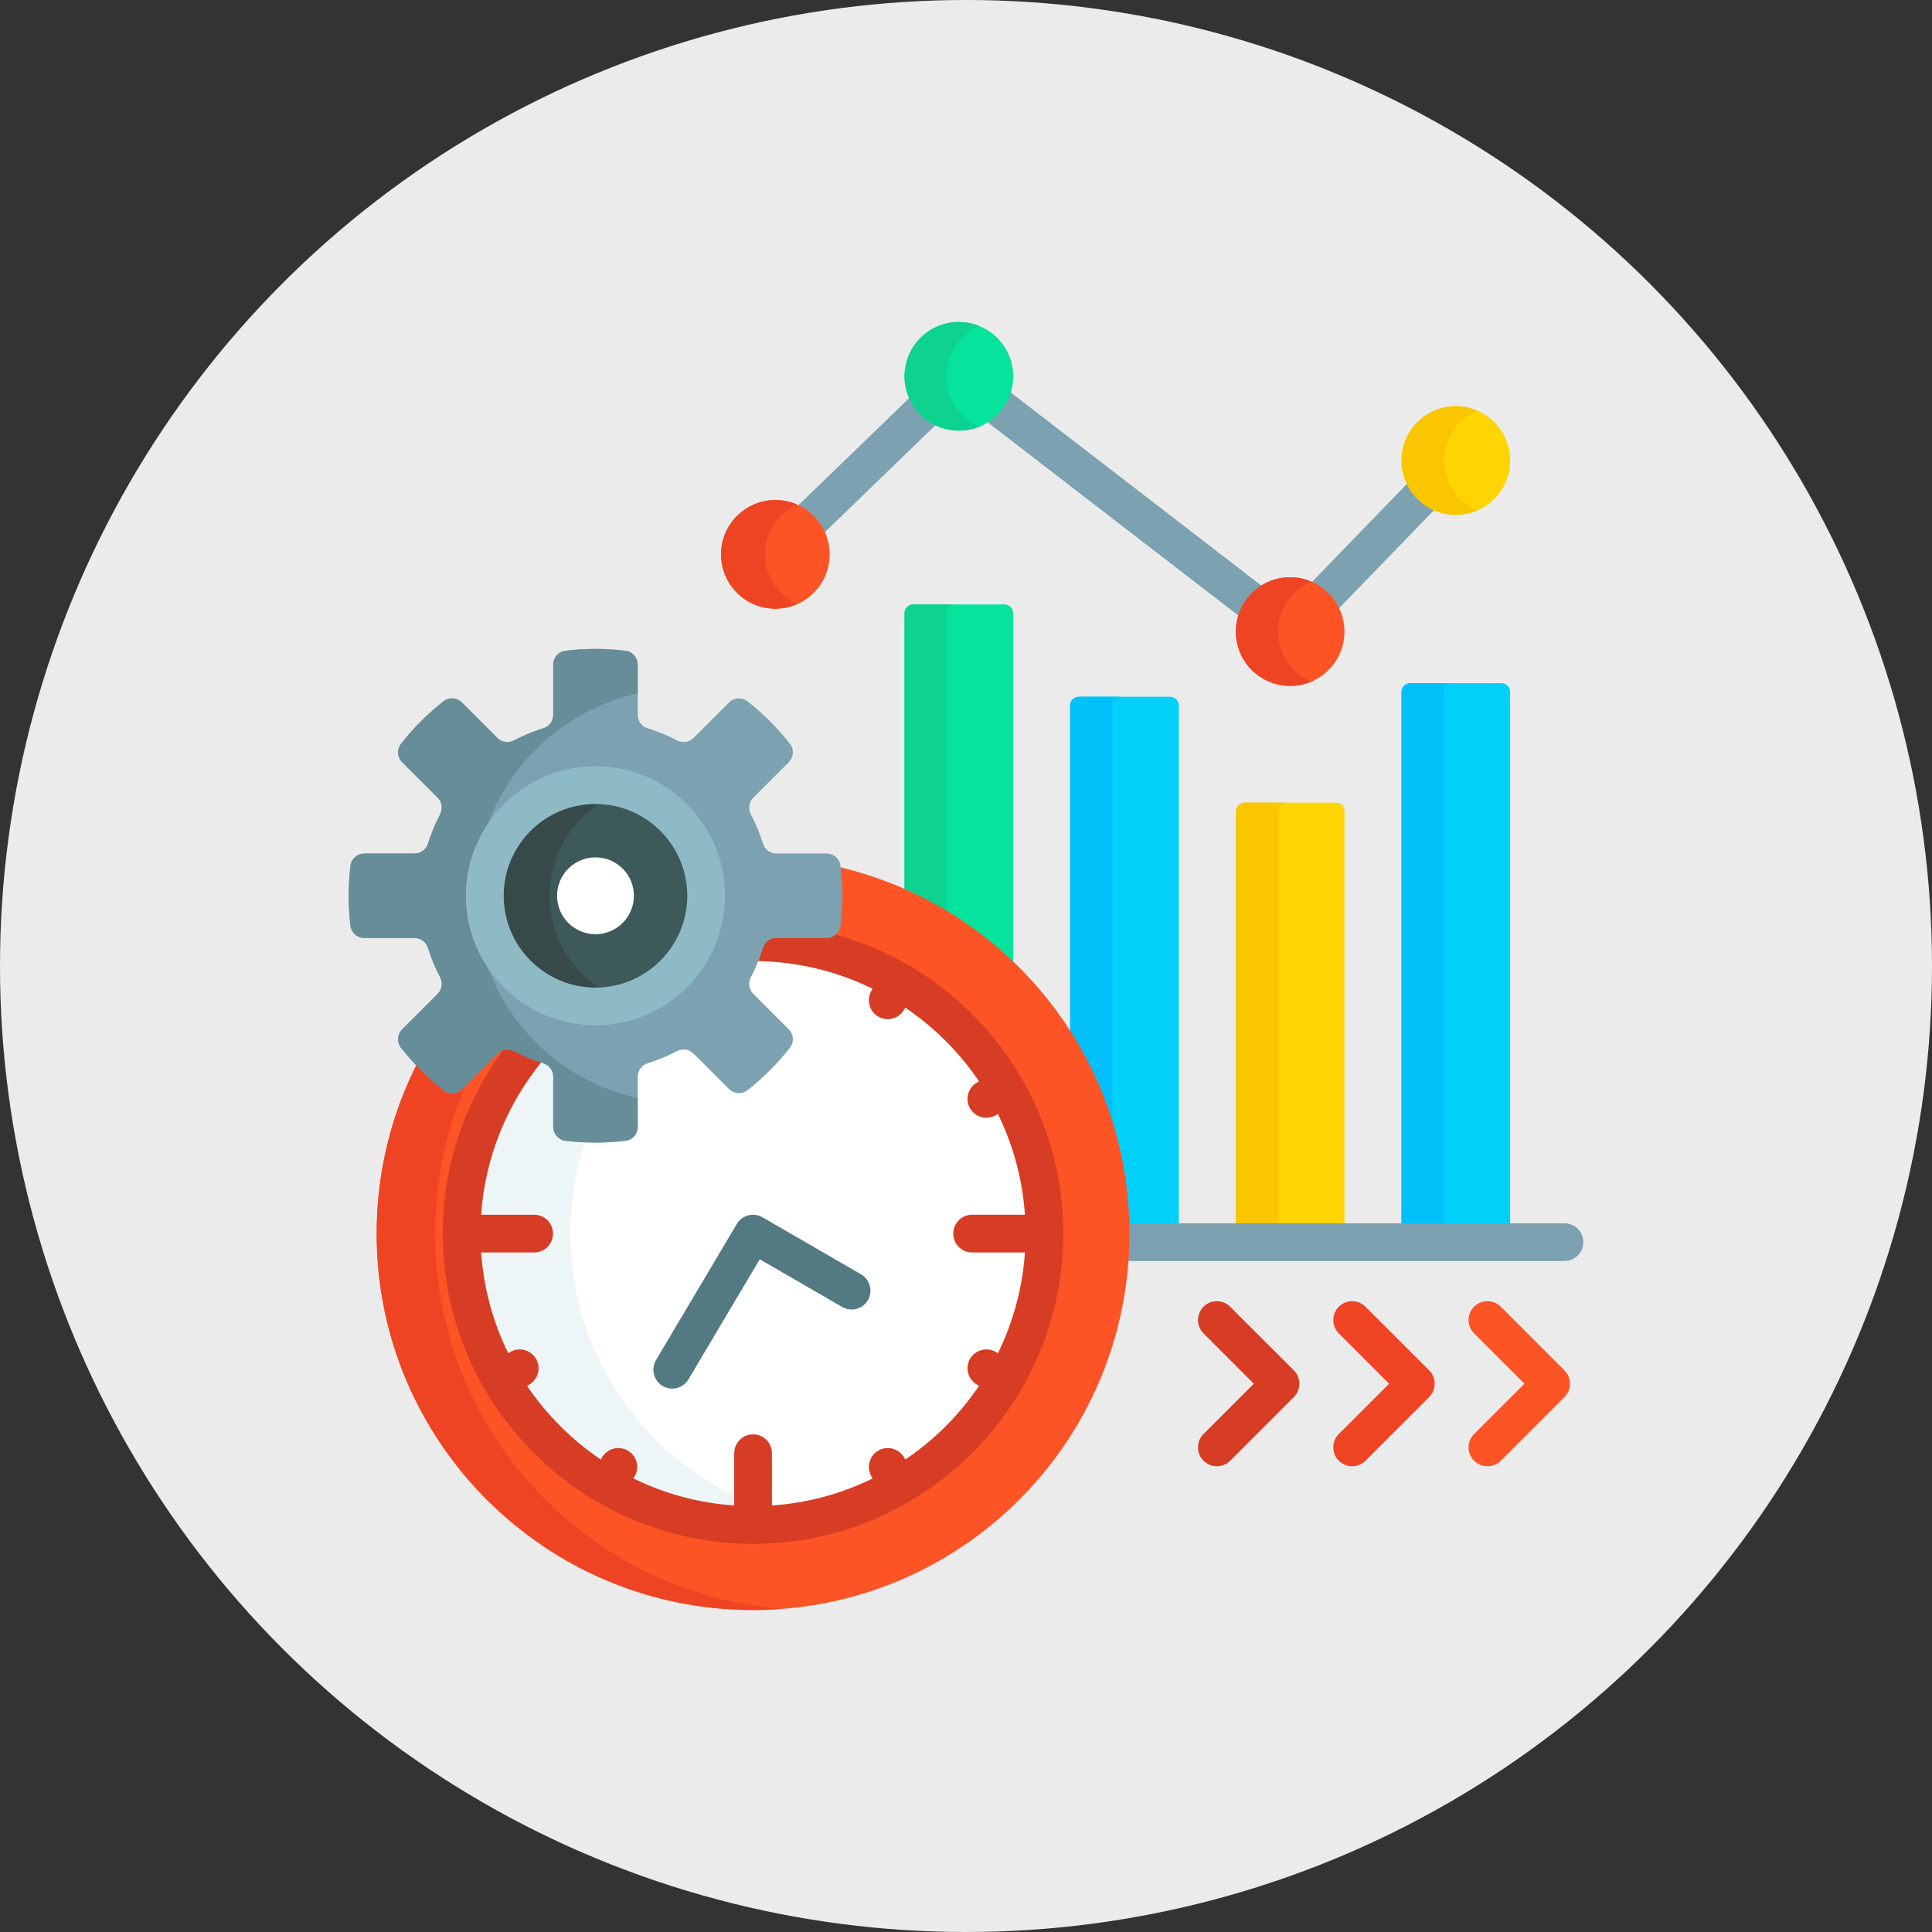
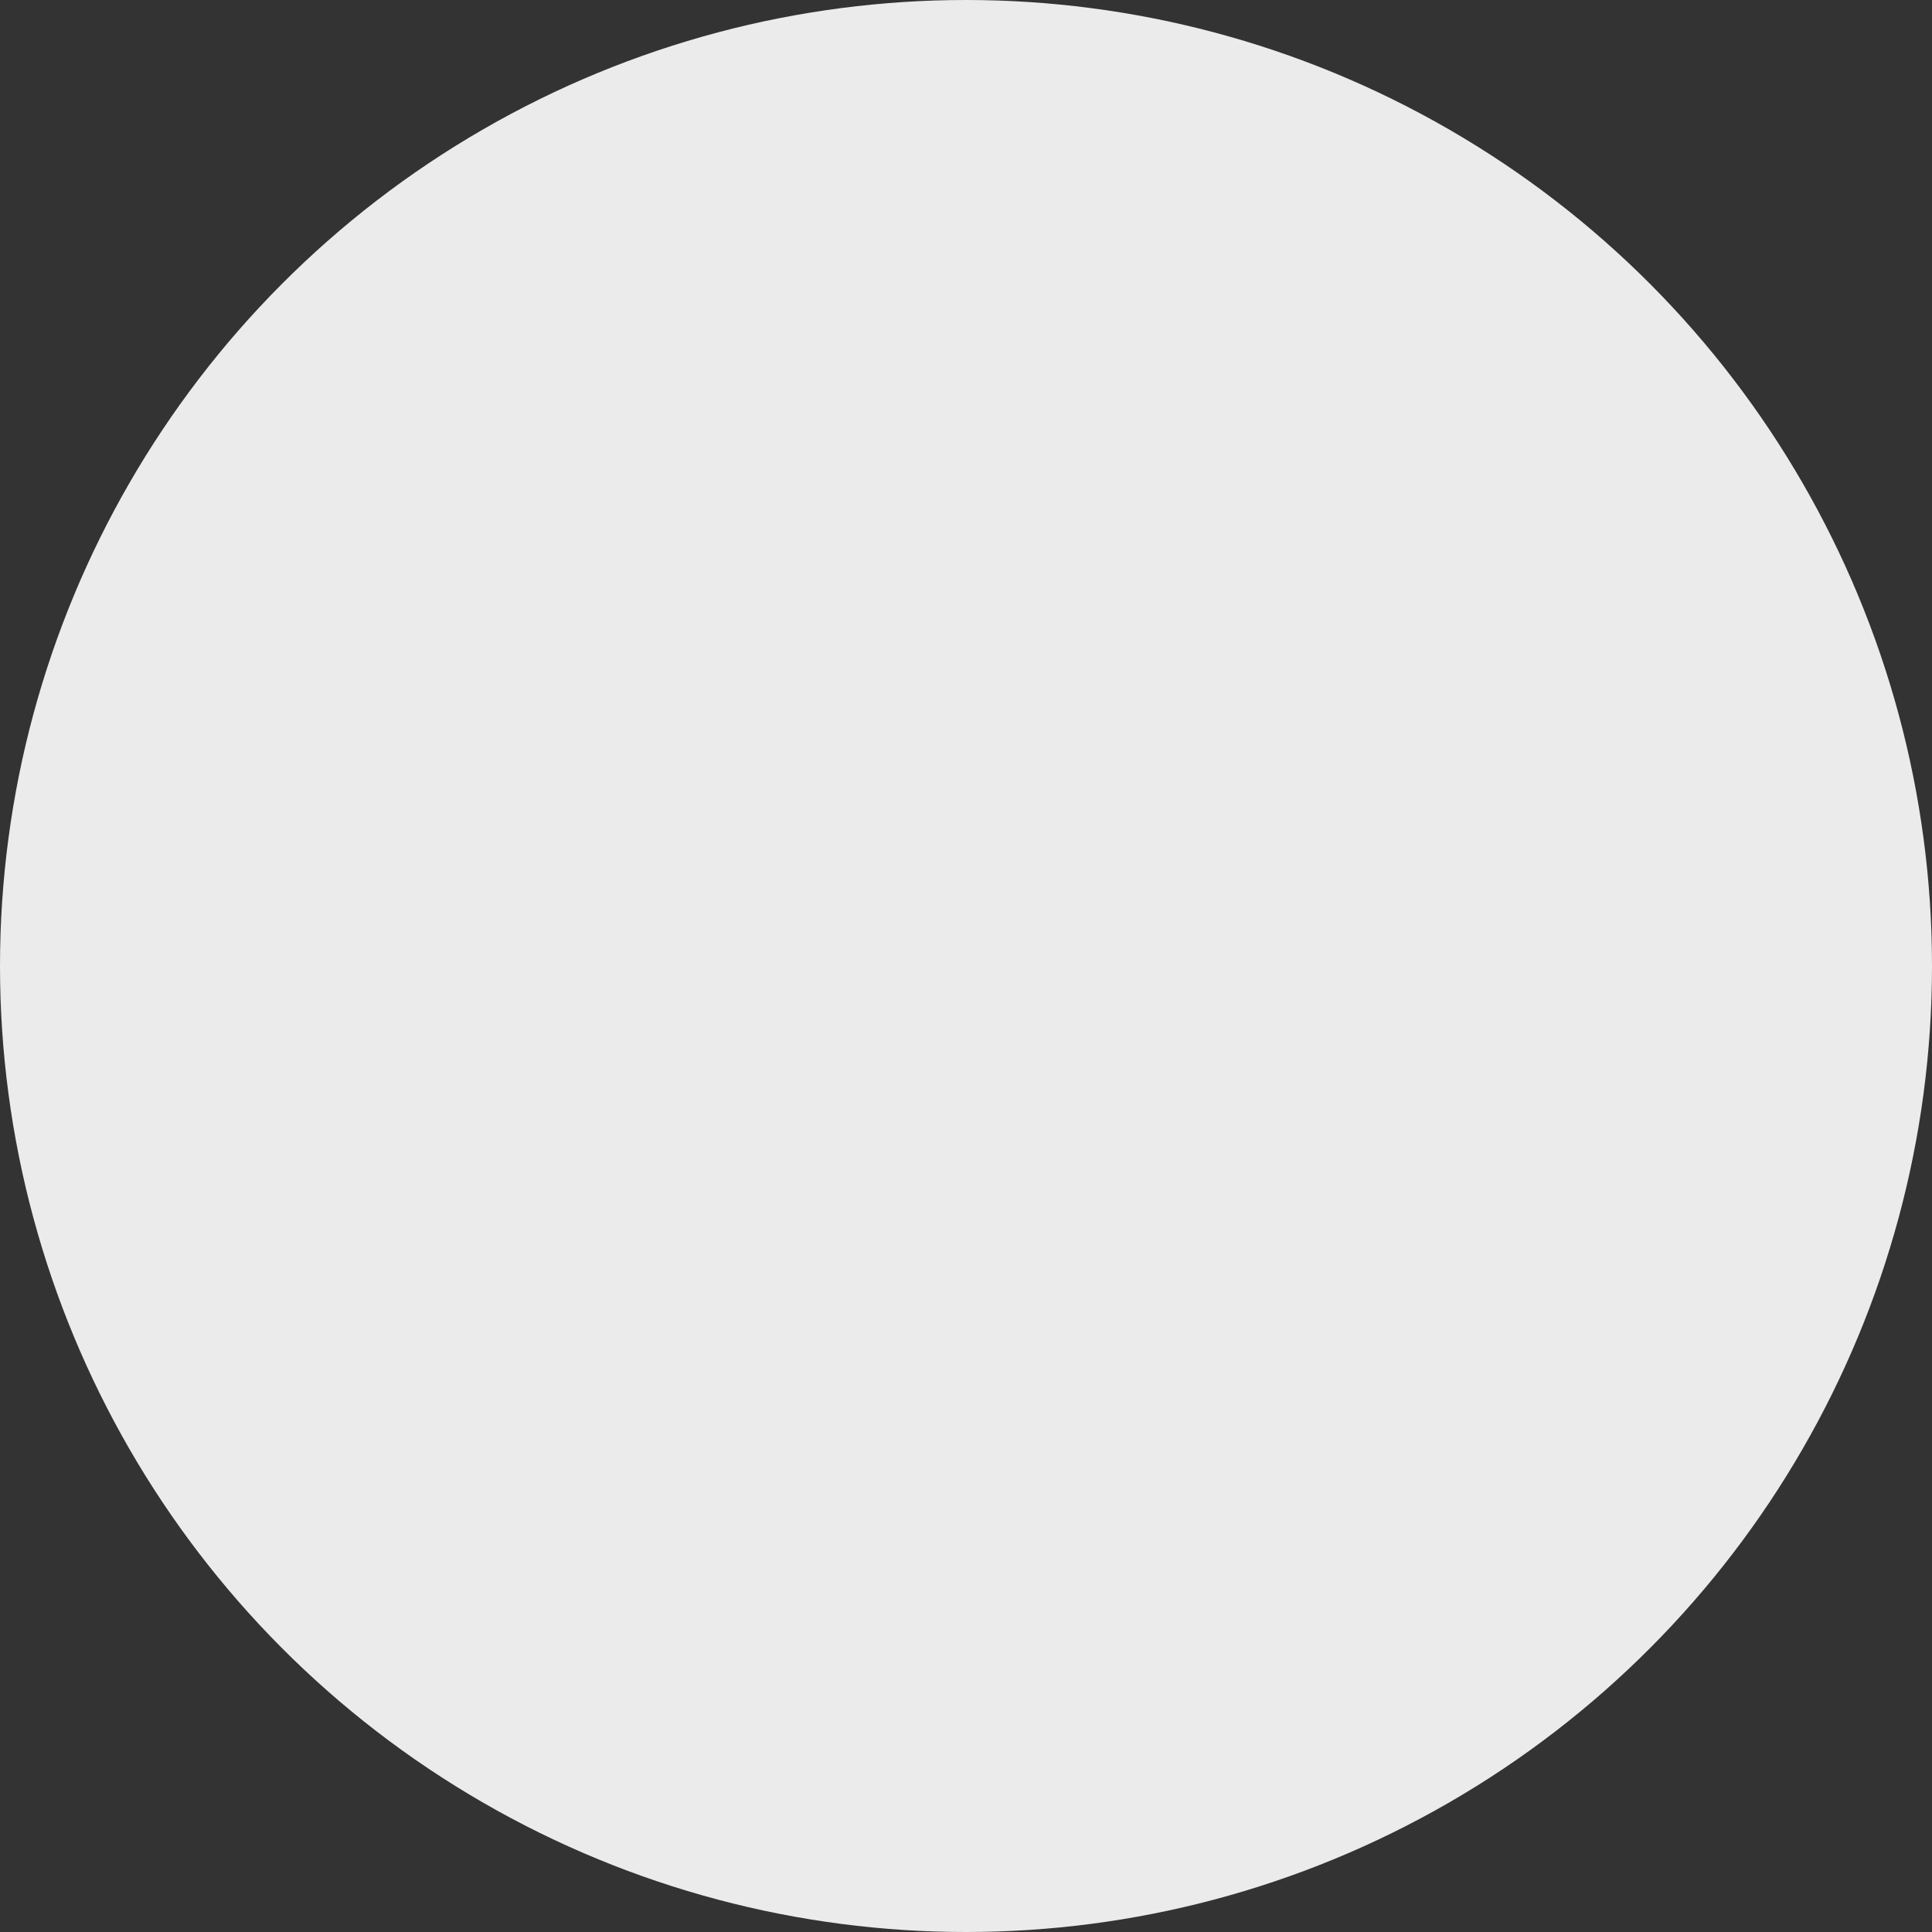
<svg xmlns="http://www.w3.org/2000/svg" width="48" height="48" viewBox="0 0 48 48" fill="none">
  <rect x="0" y="0" width="48" height="48" fill="#333333" stroke="none" />
  <circle cx="24" cy="24" r="24" fill="white" fill-opacity="0.9" />
  <g clip-path="url(#clip0_1078_1047)">
    <path d="M25.172 23.982V15.234C25.172 15.206 25.166 15.177 25.155 15.151C25.144 15.125 25.128 15.101 25.108 15.081C25.088 15.061 25.064 15.045 25.038 15.034C25.011 15.023 24.983 15.017 24.955 15.017H22.689C22.632 15.017 22.577 15.04 22.536 15.081C22.495 15.121 22.473 15.177 22.473 15.234V22.157C23.479 22.604 24.391 23.226 25.172 23.982Z" fill="#05E39C" />
-     <path d="M23.513 22.701V15.234C23.513 15.177 23.536 15.121 23.577 15.081C23.617 15.04 23.673 15.017 23.73 15.017H22.689C22.632 15.017 22.577 15.04 22.536 15.081C22.495 15.121 22.473 15.177 22.473 15.234V22.157C22.831 22.316 23.178 22.497 23.513 22.701Z" fill="#0ED290" />
    <path d="M29.287 30.455V17.528C29.287 17.471 29.265 17.416 29.224 17.375C29.183 17.334 29.128 17.311 29.071 17.311H26.805C26.748 17.311 26.692 17.334 26.652 17.375C26.611 17.416 26.588 17.471 26.588 17.528V25.734C27.449 27.11 27.959 28.725 27.995 30.455H29.287Z" fill="#01D0FB" />
    <path d="M27.634 28.071V17.528C27.634 17.5 27.64 17.471 27.651 17.445C27.662 17.419 27.677 17.395 27.698 17.375C27.718 17.355 27.742 17.339 27.768 17.328C27.794 17.317 27.822 17.311 27.851 17.311H26.805C26.748 17.311 26.692 17.334 26.652 17.375C26.611 17.416 26.588 17.471 26.588 17.528V25.734C27.044 26.461 27.395 27.247 27.634 28.071Z" fill="#01C0FA" />
-     <path d="M33.403 30.455V20.16C33.403 20.131 33.398 20.103 33.387 20.077C33.376 20.05 33.36 20.026 33.34 20.006C33.32 19.986 33.296 19.97 33.27 19.959C33.243 19.948 33.215 19.943 33.187 19.943H30.921C30.864 19.943 30.808 19.966 30.768 20.006C30.727 20.047 30.704 20.102 30.704 20.16V30.455H33.403Z" fill="#FED402" />
    <path d="M31.755 30.455V20.16C31.755 20.102 31.778 20.047 31.818 20.006C31.859 19.966 31.914 19.943 31.972 19.943H30.921C30.893 19.943 30.864 19.948 30.838 19.959C30.812 19.97 30.788 19.986 30.768 20.006C30.748 20.026 30.732 20.05 30.721 20.077C30.71 20.103 30.704 20.131 30.704 20.16V30.455H31.755Z" fill="#FAC600" />
    <path d="M37.519 30.455V17.191C37.519 17.133 37.496 17.078 37.456 17.038C37.415 16.997 37.36 16.974 37.302 16.974H35.037C34.98 16.974 34.924 16.997 34.884 17.038C34.843 17.078 34.82 17.133 34.82 17.191V30.455H37.519Z" fill="#01D0FB" />
    <path d="M35.876 30.455V17.191C35.876 17.162 35.881 17.134 35.892 17.108C35.903 17.081 35.919 17.058 35.939 17.038C35.959 17.017 35.983 17.001 36.009 16.991C36.036 16.98 36.064 16.974 36.092 16.974H35.037C34.98 16.974 34.924 16.997 34.884 17.038C34.843 17.078 34.82 17.133 34.82 17.191V30.455H35.876Z" fill="#01C0FA" />
    <path d="M22.635 9.846L19.788 12.599C20.083 12.731 20.318 12.97 20.447 13.267L23.287 10.519C22.994 10.384 22.76 10.144 22.635 9.846ZM35 11.975L32.551 14.505C32.849 14.63 33.089 14.865 33.223 15.158L35.673 12.628C35.375 12.503 35.135 12.268 35 11.975ZM31.392 14.59L25.057 9.709C24.965 10.023 24.758 10.286 24.484 10.451L30.819 15.332C30.91 15.019 31.118 14.755 31.392 14.59Z" fill="#7CA1B1" />
    <path d="M19.264 15.122C20.009 15.122 20.613 14.518 20.613 13.773C20.613 13.027 20.009 12.423 19.264 12.423C18.518 12.423 17.914 13.027 17.914 13.773C17.914 14.518 18.518 15.122 19.264 15.122Z" fill="#FD5426" />
    <path d="M19.006 13.773C19.006 13.222 19.337 12.749 19.81 12.54C19.638 12.463 19.452 12.424 19.264 12.424C18.518 12.424 17.914 13.028 17.914 13.773C17.914 14.518 18.518 15.123 19.264 15.123C19.458 15.123 19.643 15.081 19.81 15.006C19.337 14.796 19.006 14.324 19.006 13.773Z" fill="#EF4424" />
    <path d="M23.822 10.699C24.567 10.699 25.172 10.095 25.172 9.35C25.172 8.604 24.567 8 23.822 8C23.077 8 22.473 8.604 22.473 9.35C22.473 10.095 23.077 10.699 23.822 10.699Z" fill="#05E39C" />
    <path d="M23.514 9.35C23.514 8.789 23.856 8.308 24.343 8.104C24.178 8.035 24.001 8 23.822 8C23.077 8 22.473 8.604 22.473 9.35C22.473 10.095 23.077 10.699 23.822 10.699C24.006 10.699 24.182 10.662 24.343 10.595C23.856 10.391 23.514 9.91 23.514 9.35Z" fill="#0ED290" />
    <path d="M32.054 17.041C32.799 17.041 33.403 16.437 33.403 15.692C33.403 14.947 32.799 14.342 32.054 14.342C31.308 14.342 30.704 14.947 30.704 15.692C30.704 16.437 31.308 17.041 32.054 17.041Z" fill="#FD5426" />
-     <path d="M31.755 15.692C31.755 15.133 32.095 14.653 32.579 14.449C32.413 14.378 32.234 14.342 32.054 14.342C31.308 14.342 30.704 14.947 30.704 15.692C30.704 16.437 31.308 17.041 32.054 17.041C32.24 17.041 32.418 17.004 32.579 16.936C32.095 16.731 31.755 16.251 31.755 15.692Z" fill="#EF4424" />
    <path d="M36.17 12.791C36.915 12.791 37.519 12.187 37.519 11.441C37.519 10.696 36.915 10.092 36.17 10.092C35.424 10.092 34.82 10.696 34.82 11.441C34.82 12.187 35.424 12.791 36.17 12.791Z" fill="#FED402" />
    <path d="M35.876 11.441C35.876 10.883 36.214 10.404 36.697 10.199C36.531 10.128 36.351 10.092 36.17 10.092C35.424 10.092 34.82 10.696 34.82 11.441C34.82 12.187 35.424 12.791 36.17 12.791C36.357 12.791 36.535 12.752 36.697 12.684C36.214 12.478 35.876 11.999 35.876 11.441Z" fill="#FAC600" />
    <path d="M38.869 30.393H27.995C27.997 30.478 27.998 30.563 27.998 30.648C27.998 30.878 27.99 31.105 27.973 31.33H38.869C38.93 31.33 38.991 31.318 39.048 31.294C39.105 31.271 39.157 31.236 39.2 31.193C39.244 31.149 39.278 31.098 39.302 31.041C39.325 30.984 39.337 30.923 39.337 30.861C39.337 30.8 39.325 30.739 39.302 30.682C39.278 30.625 39.244 30.573 39.2 30.53C39.157 30.486 39.105 30.452 39.048 30.428C38.991 30.405 38.93 30.393 38.869 30.393Z" fill="#7CA1B1" />
    <path d="M20.822 21.536C20.85 21.775 20.864 22.015 20.864 22.255C20.864 22.501 20.849 22.75 20.82 22.994C20.802 23.135 20.68 23.242 20.536 23.242H19.289C19.108 23.242 18.951 23.359 18.896 23.534C18.819 23.782 18.72 24.022 18.599 24.251C18.514 24.413 18.543 24.608 18.671 24.735L19.552 25.617C19.654 25.719 19.665 25.881 19.577 25.993C19.272 26.382 18.922 26.733 18.532 27.037C18.483 27.076 18.422 27.097 18.36 27.097C18.322 27.097 18.284 27.089 18.249 27.075C18.215 27.061 18.183 27.039 18.156 27.012L17.275 26.131C17.237 26.093 17.192 26.063 17.142 26.042C17.092 26.022 17.039 26.011 16.985 26.012C16.918 26.012 16.851 26.028 16.791 26.06C16.561 26.18 16.321 26.28 16.073 26.357C15.899 26.411 15.782 26.569 15.782 26.749V27.996C15.782 28.141 15.675 28.263 15.534 28.28C15.29 28.31 15.041 28.325 14.795 28.325C14.549 28.325 14.3 28.31 14.056 28.28C13.915 28.263 13.808 28.141 13.808 27.996V26.749C13.808 26.569 13.691 26.411 13.516 26.357C13.268 26.28 13.028 26.18 12.799 26.06C12.739 26.028 12.672 26.012 12.604 26.012C12.55 26.011 12.497 26.022 12.447 26.042C12.398 26.063 12.353 26.093 12.315 26.131L11.433 27.012C11.406 27.039 11.375 27.061 11.34 27.075C11.305 27.089 11.268 27.097 11.23 27.097C11.167 27.097 11.106 27.076 11.057 27.037C10.813 26.846 10.583 26.637 10.371 26.411C9.723 27.683 9.358 29.123 9.358 30.648C9.358 35.813 13.544 40 18.709 40C23.874 40 28.061 35.813 28.061 30.648C28.061 26.21 24.969 22.494 20.822 21.536Z" fill="#FD5426" />
    <path d="M10.812 30.648C10.812 29.28 11.107 27.982 11.635 26.811L11.433 27.012C11.406 27.039 11.375 27.061 11.34 27.075C11.305 27.089 11.268 27.097 11.23 27.097C11.167 27.097 11.106 27.076 11.057 27.037C10.813 26.846 10.583 26.637 10.371 26.41C9.723 27.683 9.358 29.123 9.358 30.648C9.358 35.813 13.544 40 18.709 40C18.952 40 19.192 39.99 19.43 39.971C14.608 39.597 10.812 35.566 10.812 30.648Z" fill="#EF4424" />
    <path d="M18.956 23.413C18.93 23.45 18.91 23.491 18.896 23.534C18.819 23.782 18.72 24.022 18.599 24.251C18.514 24.413 18.543 24.608 18.671 24.735L19.552 25.617C19.654 25.719 19.665 25.881 19.577 25.993C19.272 26.382 18.922 26.733 18.532 27.037C18.483 27.076 18.422 27.097 18.36 27.097C18.322 27.097 18.284 27.089 18.249 27.075C18.215 27.061 18.183 27.039 18.156 27.012L17.275 26.131C17.237 26.093 17.192 26.063 17.142 26.042C17.092 26.022 17.039 26.011 16.985 26.012C16.918 26.012 16.851 26.028 16.791 26.06C16.561 26.18 16.321 26.28 16.073 26.357C15.899 26.411 15.782 26.569 15.782 26.749V27.996C15.782 28.141 15.675 28.263 15.534 28.28C15.29 28.31 15.041 28.325 14.795 28.325C14.549 28.325 14.3 28.31 14.056 28.28C13.915 28.263 13.808 28.141 13.808 27.996V26.749C13.808 26.569 13.691 26.411 13.516 26.357C13.348 26.304 13.183 26.241 13.022 26.168C12.05 27.4 11.469 28.956 11.469 30.648C11.469 34.647 14.711 37.889 18.709 37.889C22.708 37.889 25.949 34.647 25.949 30.648C25.949 26.733 22.841 23.543 18.956 23.413Z" fill="white" />
    <path d="M14.172 30.648C14.172 29.834 14.307 29.05 14.555 28.32C14.388 28.313 14.222 28.3 14.056 28.28C13.914 28.263 13.808 28.141 13.808 27.997V26.749C13.808 26.569 13.69 26.411 13.516 26.357C13.348 26.304 13.182 26.241 13.022 26.168C12.05 27.4 11.469 28.957 11.469 30.648C11.469 34.647 14.711 37.889 18.709 37.889C19.171 37.889 19.623 37.845 20.061 37.762C16.708 37.129 14.172 34.185 14.172 30.648Z" fill="#EEF5F6" />
    <path d="M16.701 34.5C16.618 34.499 16.537 34.478 16.465 34.436C16.394 34.394 16.335 34.334 16.294 34.263C16.253 34.191 16.232 34.109 16.233 34.026C16.233 33.944 16.256 33.863 16.298 33.791L18.306 30.409C18.369 30.303 18.471 30.226 18.591 30.195C18.71 30.164 18.837 30.181 18.944 30.243L21.392 31.66C21.5 31.722 21.578 31.825 21.61 31.945C21.642 32.065 21.625 32.193 21.563 32.301C21.501 32.408 21.398 32.487 21.278 32.519C21.158 32.551 21.03 32.534 20.923 32.471L18.876 31.286L17.104 34.27C17.063 34.34 17.004 34.398 16.933 34.438C16.862 34.479 16.782 34.5 16.701 34.5Z" fill="#537983" />
    <path d="M20.689 23.198C20.643 23.227 20.59 23.242 20.536 23.242H19.289C19.108 23.242 18.95 23.359 18.896 23.534C18.86 23.65 18.818 23.765 18.772 23.878C19.814 23.887 20.801 24.133 21.68 24.565L21.648 24.62C21.587 24.728 21.571 24.855 21.604 24.975C21.636 25.094 21.714 25.196 21.822 25.258C21.929 25.32 22.056 25.337 22.176 25.305C22.295 25.273 22.398 25.196 22.46 25.089L22.492 25.035C23.213 25.523 23.835 26.144 24.323 26.866L24.269 26.897C24.162 26.96 24.084 27.062 24.053 27.182C24.021 27.302 24.038 27.429 24.1 27.536C24.162 27.643 24.264 27.722 24.383 27.754C24.502 27.787 24.63 27.77 24.738 27.709L24.793 27.677C25.177 28.46 25.405 29.31 25.464 30.18H24.152C24.027 30.18 23.908 30.229 23.82 30.317C23.733 30.405 23.683 30.524 23.683 30.648C23.683 30.773 23.733 30.892 23.82 30.98C23.908 31.068 24.027 31.117 24.152 31.117H25.464C25.405 31.987 25.177 32.837 24.793 33.62L24.738 33.588C24.63 33.526 24.502 33.51 24.383 33.543C24.264 33.575 24.162 33.654 24.1 33.761C24.038 33.868 24.021 33.995 24.053 34.115C24.084 34.234 24.162 34.337 24.269 34.399L24.323 34.431C23.835 35.153 23.213 35.774 22.492 36.262L22.46 36.208C22.398 36.101 22.295 36.023 22.176 35.992C22.056 35.96 21.929 35.977 21.822 36.039C21.714 36.101 21.636 36.203 21.604 36.322C21.571 36.442 21.587 36.569 21.648 36.677L21.68 36.732C20.898 37.116 20.048 37.344 19.178 37.403V36.105C19.178 35.98 19.129 35.861 19.041 35.773C18.953 35.685 18.834 35.636 18.709 35.636C18.585 35.636 18.466 35.685 18.378 35.773C18.29 35.861 18.241 35.98 18.241 36.105V37.403C17.371 37.344 16.521 37.116 15.738 36.732L15.77 36.677C15.831 36.569 15.847 36.442 15.815 36.322C15.783 36.203 15.704 36.101 15.597 36.039C15.49 35.977 15.362 35.96 15.243 35.992C15.123 36.023 15.021 36.101 14.958 36.208L14.927 36.262C14.205 35.774 13.583 35.153 13.095 34.431L13.15 34.399C13.257 34.337 13.334 34.234 13.366 34.115C13.398 33.995 13.38 33.868 13.319 33.761C13.257 33.654 13.155 33.575 13.036 33.543C12.916 33.51 12.789 33.526 12.681 33.588L12.626 33.62C12.242 32.837 12.014 31.987 11.954 31.117H13.271C13.395 31.117 13.514 31.068 13.602 30.98C13.69 30.892 13.739 30.773 13.739 30.648C13.739 30.524 13.69 30.405 13.602 30.317C13.514 30.229 13.395 30.18 13.271 30.18H11.954C12.054 28.73 12.613 27.404 13.485 26.346C13.248 26.271 13.019 26.175 12.799 26.06C12.739 26.028 12.672 26.012 12.604 26.012C12.586 26.012 12.569 26.013 12.552 26.015C11.579 27.306 11 28.911 11 30.648C11 34.899 14.459 38.357 18.709 38.357C22.96 38.357 26.418 34.899 26.418 30.648C26.418 27.082 23.983 24.074 20.689 23.198Z" fill="#D73D24" />
-     <path d="M18.715 19.819L19.596 18.938C19.72 18.814 19.734 18.617 19.626 18.479C19.318 18.086 18.964 17.732 18.571 17.424C18.433 17.316 18.236 17.33 18.112 17.454L17.23 18.335C17.122 18.444 16.956 18.467 16.82 18.395C16.587 18.273 16.343 18.172 16.092 18.094C15.945 18.048 15.844 17.915 15.844 17.761V16.514C15.844 16.339 15.715 16.189 15.541 16.168C15.045 16.108 14.544 16.108 14.049 16.168C13.875 16.189 13.745 16.339 13.745 16.514V17.761C13.745 17.915 13.644 18.048 13.498 18.094C13.246 18.172 13.003 18.273 12.77 18.395C12.634 18.467 12.468 18.444 12.359 18.335L11.477 17.454C11.354 17.33 11.156 17.316 11.018 17.424C10.625 17.732 10.271 18.086 9.963 18.479C9.856 18.617 9.869 18.814 9.993 18.938L10.875 19.819C10.983 19.928 11.006 20.094 10.935 20.23C10.812 20.463 10.712 20.707 10.633 20.958C10.588 21.105 10.454 21.206 10.301 21.206H9.053C8.879 21.206 8.729 21.335 8.708 21.509C8.647 22.005 8.647 22.506 8.708 23.001C8.729 23.175 8.879 23.305 9.053 23.305H10.301C10.454 23.305 10.588 23.406 10.633 23.552C10.712 23.804 10.812 24.047 10.935 24.28C11.006 24.416 10.983 24.582 10.875 24.691L9.993 25.573C9.869 25.696 9.855 25.894 9.963 26.031C10.271 26.424 10.625 26.779 11.018 27.087C11.156 27.194 11.354 27.18 11.477 27.057L12.359 26.175C12.467 26.067 12.634 26.044 12.77 26.115C13.003 26.237 13.246 26.338 13.498 26.416C13.644 26.462 13.745 26.596 13.745 26.749V27.996C13.745 28.171 13.875 28.321 14.048 28.342C14.544 28.402 15.045 28.402 15.541 28.342C15.715 28.321 15.844 28.171 15.844 27.996V26.749C15.844 26.596 15.945 26.462 16.092 26.416C16.343 26.338 16.587 26.237 16.82 26.115C16.956 26.044 17.122 26.067 17.23 26.175L18.112 27.057C18.236 27.18 18.433 27.194 18.571 27.087C18.964 26.779 19.318 26.424 19.626 26.031C19.734 25.894 19.72 25.696 19.596 25.573L18.715 24.691C18.606 24.582 18.583 24.416 18.654 24.28C18.777 24.047 18.878 23.804 18.956 23.552C19.001 23.406 19.135 23.305 19.289 23.305H20.536C20.711 23.305 20.86 23.175 20.881 23.001C20.942 22.506 20.942 22.005 20.881 21.509C20.86 21.335 20.711 21.206 20.536 21.206H19.289C19.135 21.206 19.001 21.105 18.956 20.958C18.878 20.707 18.777 20.463 18.654 20.23C18.583 20.094 18.606 19.928 18.715 19.819Z" fill="#7CA1B1" />
+     <path d="M18.715 19.819L19.596 18.938C19.72 18.814 19.734 18.617 19.626 18.479C19.318 18.086 18.964 17.732 18.571 17.424C18.433 17.316 18.236 17.33 18.112 17.454L17.23 18.335C17.122 18.444 16.956 18.467 16.82 18.395C16.587 18.273 16.343 18.172 16.092 18.094C15.945 18.048 15.844 17.915 15.844 17.761V16.514C15.844 16.339 15.715 16.189 15.541 16.168C15.045 16.108 14.544 16.108 14.049 16.168C13.875 16.189 13.745 16.339 13.745 16.514V17.761C13.745 17.915 13.644 18.048 13.498 18.094C13.246 18.172 13.003 18.273 12.77 18.395C12.634 18.467 12.468 18.444 12.359 18.335L11.477 17.454C11.354 17.33 11.156 17.316 11.018 17.424C10.625 17.732 10.271 18.086 9.963 18.479C9.856 18.617 9.869 18.814 9.993 18.938L10.875 19.819C10.812 20.463 10.712 20.707 10.633 20.958C10.588 21.105 10.454 21.206 10.301 21.206H9.053C8.879 21.206 8.729 21.335 8.708 21.509C8.647 22.005 8.647 22.506 8.708 23.001C8.729 23.175 8.879 23.305 9.053 23.305H10.301C10.454 23.305 10.588 23.406 10.633 23.552C10.712 23.804 10.812 24.047 10.935 24.28C11.006 24.416 10.983 24.582 10.875 24.691L9.993 25.573C9.869 25.696 9.855 25.894 9.963 26.031C10.271 26.424 10.625 26.779 11.018 27.087C11.156 27.194 11.354 27.18 11.477 27.057L12.359 26.175C12.467 26.067 12.634 26.044 12.77 26.115C13.003 26.237 13.246 26.338 13.498 26.416C13.644 26.462 13.745 26.596 13.745 26.749V27.996C13.745 28.171 13.875 28.321 14.048 28.342C14.544 28.402 15.045 28.402 15.541 28.342C15.715 28.321 15.844 28.171 15.844 27.996V26.749C15.844 26.596 15.945 26.462 16.092 26.416C16.343 26.338 16.587 26.237 16.82 26.115C16.956 26.044 17.122 26.067 17.23 26.175L18.112 27.057C18.236 27.18 18.433 27.194 18.571 27.087C18.964 26.779 19.318 26.424 19.626 26.031C19.734 25.894 19.72 25.696 19.596 25.573L18.715 24.691C18.606 24.582 18.583 24.416 18.654 24.28C18.777 24.047 18.878 23.804 18.956 23.552C19.001 23.406 19.135 23.305 19.289 23.305H20.536C20.711 23.305 20.86 23.175 20.881 23.001C20.942 22.506 20.942 22.005 20.881 21.509C20.86 21.335 20.711 21.206 20.536 21.206H19.289C19.135 21.206 19.001 21.105 18.956 20.958C18.878 20.707 18.777 20.463 18.654 20.23C18.583 20.094 18.606 19.928 18.715 19.819Z" fill="#7CA1B1" />
    <path d="M12.126 24.052C11.779 23.538 11.576 22.92 11.576 22.255C11.576 21.59 11.779 20.972 12.126 20.459C12.73 18.839 14.126 17.606 15.844 17.23V16.514C15.844 16.339 15.715 16.189 15.541 16.168C15.045 16.108 14.544 16.108 14.048 16.168C13.875 16.189 13.745 16.339 13.745 16.514V17.761C13.745 17.915 13.644 18.048 13.498 18.094C13.246 18.172 13.003 18.273 12.77 18.395C12.634 18.467 12.468 18.444 12.359 18.335L11.477 17.454C11.354 17.33 11.156 17.316 11.018 17.424C10.625 17.732 10.271 18.086 9.963 18.479C9.856 18.617 9.869 18.814 9.993 18.938L10.875 19.819C10.983 19.928 11.006 20.094 10.935 20.23C10.812 20.463 10.712 20.707 10.633 20.958C10.588 21.105 10.454 21.206 10.301 21.206H9.054C8.879 21.206 8.729 21.335 8.708 21.509C8.648 22.005 8.648 22.506 8.708 23.001C8.729 23.175 8.879 23.305 9.054 23.305H10.301C10.454 23.305 10.588 23.406 10.633 23.552C10.712 23.804 10.812 24.047 10.935 24.28C11.006 24.416 10.983 24.582 10.875 24.691L9.993 25.573C9.869 25.696 9.856 25.894 9.963 26.032C10.271 26.424 10.625 26.779 11.018 27.087C11.156 27.194 11.354 27.18 11.477 27.057L12.359 26.175C12.468 26.067 12.634 26.044 12.77 26.115C13.003 26.238 13.246 26.338 13.498 26.416C13.644 26.462 13.745 26.596 13.745 26.749V27.996C13.745 28.171 13.875 28.321 14.048 28.342C14.544 28.402 15.045 28.402 15.541 28.342C15.715 28.321 15.844 28.171 15.844 27.996V27.28C14.126 26.905 12.73 25.671 12.126 24.052Z" fill="#678D98" />
    <path d="M14.795 25.005C16.313 25.005 17.544 23.774 17.544 22.255C17.544 20.737 16.313 19.506 14.795 19.506C13.276 19.506 12.045 20.737 12.045 22.255C12.045 23.774 13.276 25.005 14.795 25.005Z" fill="#3E5959" />
    <path d="M13.657 22.255C13.657 21.017 14.476 19.971 15.601 19.626C15.339 19.546 15.068 19.506 14.795 19.506C13.276 19.506 12.045 20.737 12.045 22.255C12.045 23.774 13.276 25.005 14.795 25.005C15.075 25.005 15.346 24.962 15.601 24.884C14.475 24.54 13.657 23.493 13.657 22.255Z" fill="#384949" />
    <path d="M14.795 25.473C13.02 25.473 11.576 24.03 11.576 22.255C11.576 20.481 13.02 19.037 14.795 19.037C16.569 19.037 18.013 20.481 18.013 22.255C18.013 24.03 16.569 25.473 14.795 25.473ZM14.795 19.975C13.537 19.975 12.514 20.998 12.514 22.255C12.514 23.513 13.537 24.536 14.795 24.536C16.052 24.536 17.075 23.513 17.075 22.255C17.075 20.998 16.052 19.975 14.795 19.975Z" fill="#8EBAC5" />
    <path d="M14.795 23.21C15.322 23.21 15.749 22.782 15.749 22.255C15.749 21.728 15.322 21.301 14.795 21.301C14.268 21.301 13.84 21.728 13.84 22.255C13.84 22.782 14.268 23.21 14.795 23.21Z" fill="white" />
    <path d="M30.232 36.428C30.171 36.428 30.11 36.416 30.053 36.393C29.996 36.369 29.944 36.334 29.901 36.291C29.813 36.203 29.764 36.084 29.764 35.959C29.764 35.835 29.813 35.716 29.901 35.628L31.151 34.378L29.901 33.127C29.813 33.039 29.764 32.92 29.764 32.796C29.764 32.672 29.813 32.553 29.901 32.465C29.989 32.377 30.108 32.327 30.232 32.327C30.357 32.327 30.476 32.377 30.564 32.465L32.146 34.046C32.233 34.134 32.283 34.254 32.283 34.378C32.283 34.502 32.233 34.621 32.146 34.709L30.564 36.291C30.52 36.335 30.469 36.369 30.412 36.393C30.355 36.416 30.294 36.428 30.232 36.428Z" fill="#D73D24" />
-     <path d="M33.594 36.428C33.532 36.428 33.471 36.416 33.414 36.393C33.357 36.369 33.306 36.334 33.262 36.291C33.174 36.203 33.125 36.084 33.125 35.959C33.125 35.835 33.174 35.716 33.262 35.628L34.513 34.378L33.262 33.127C33.174 33.039 33.125 32.92 33.125 32.796C33.125 32.672 33.174 32.553 33.262 32.465C33.35 32.377 33.469 32.327 33.594 32.327C33.718 32.327 33.837 32.377 33.925 32.465L35.507 34.046C35.55 34.09 35.585 34.142 35.608 34.198C35.632 34.255 35.644 34.316 35.644 34.378C35.644 34.439 35.632 34.5 35.608 34.557C35.585 34.614 35.55 34.666 35.507 34.709L33.925 36.291C33.882 36.334 33.83 36.369 33.773 36.393C33.716 36.416 33.655 36.428 33.594 36.428Z" fill="#EF4424" />
    <path d="M36.955 36.428C36.893 36.428 36.832 36.416 36.775 36.393C36.718 36.369 36.667 36.334 36.623 36.291C36.535 36.203 36.486 36.084 36.486 35.959C36.486 35.835 36.535 35.716 36.623 35.628L37.874 34.378L36.623 33.127C36.535 33.039 36.486 32.92 36.486 32.796C36.486 32.672 36.535 32.553 36.623 32.465C36.711 32.377 36.831 32.327 36.955 32.327C37.079 32.327 37.198 32.377 37.286 32.465L38.868 34.046C38.956 34.134 39.005 34.254 39.005 34.378C39.005 34.502 38.956 34.621 38.868 34.709L37.286 36.291C37.243 36.335 37.191 36.369 37.134 36.393C37.077 36.416 37.016 36.428 36.955 36.428Z" fill="#FD5426" />
  </g>
  <defs>
    <clipPath id="clip0_1078_1047">
-       <rect width="32" height="32" fill="white" transform="translate(8 8)" />
-     </clipPath>
+       </clipPath>
  </defs>
</svg>